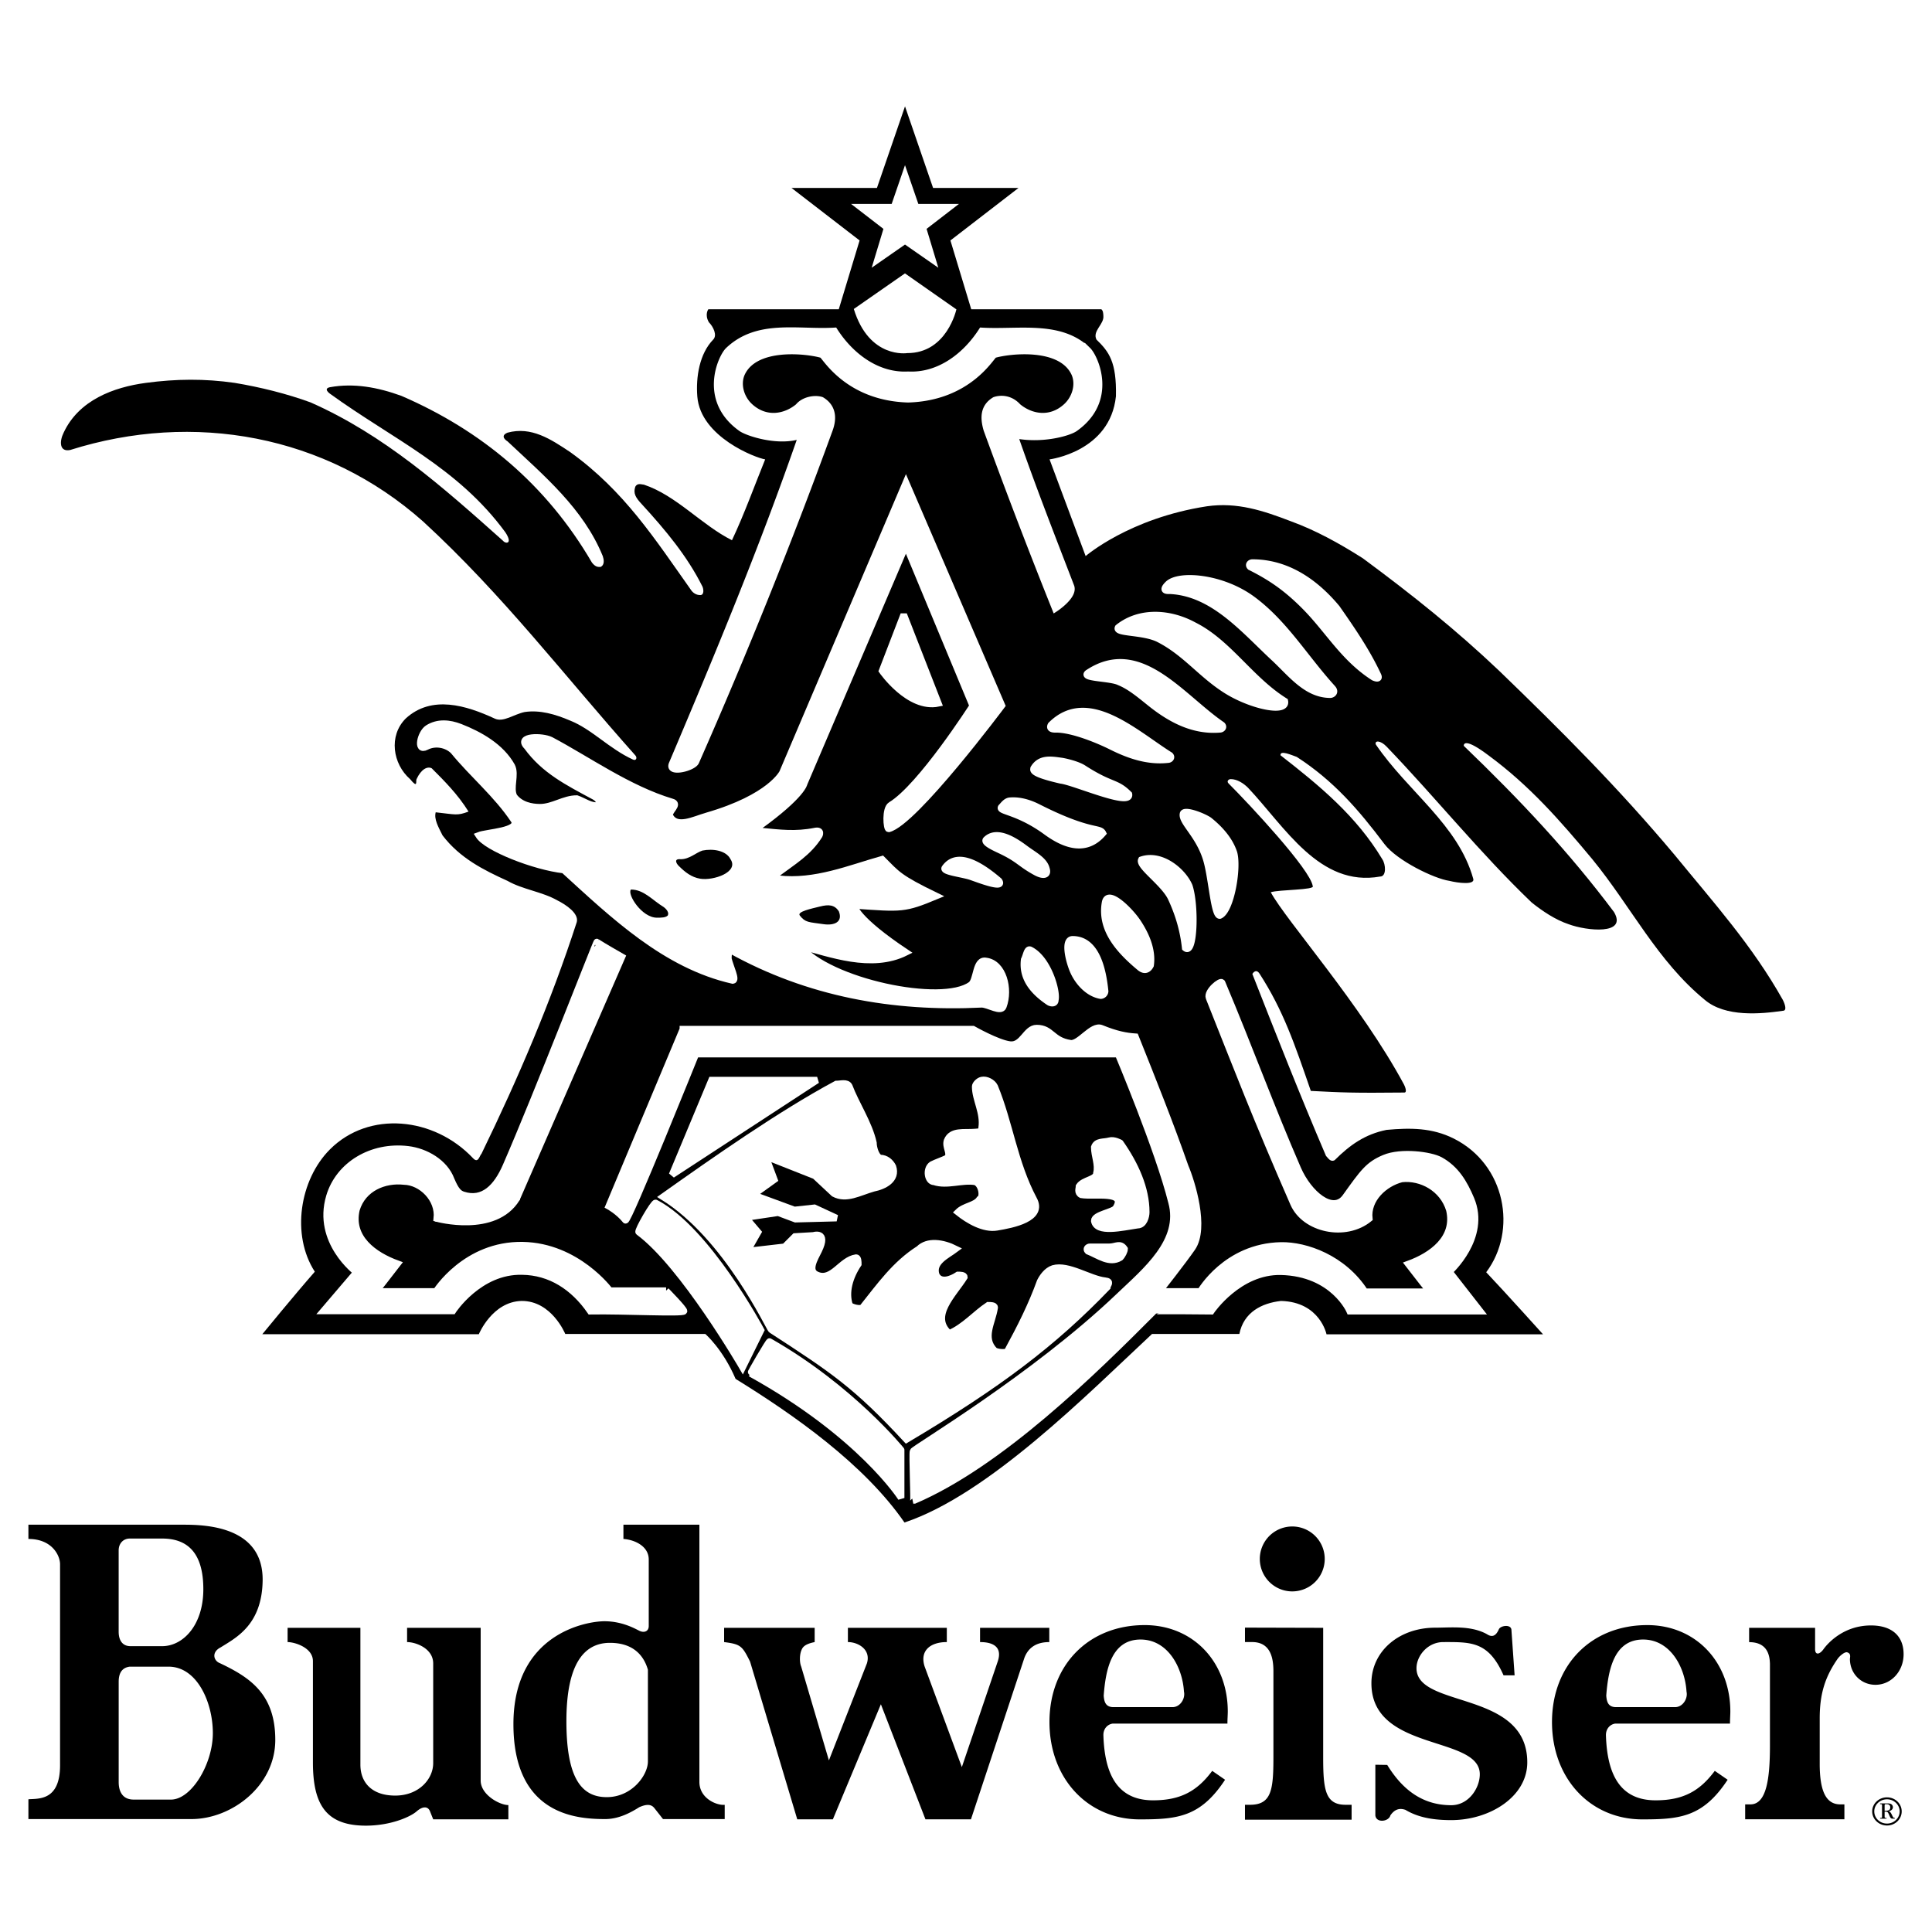
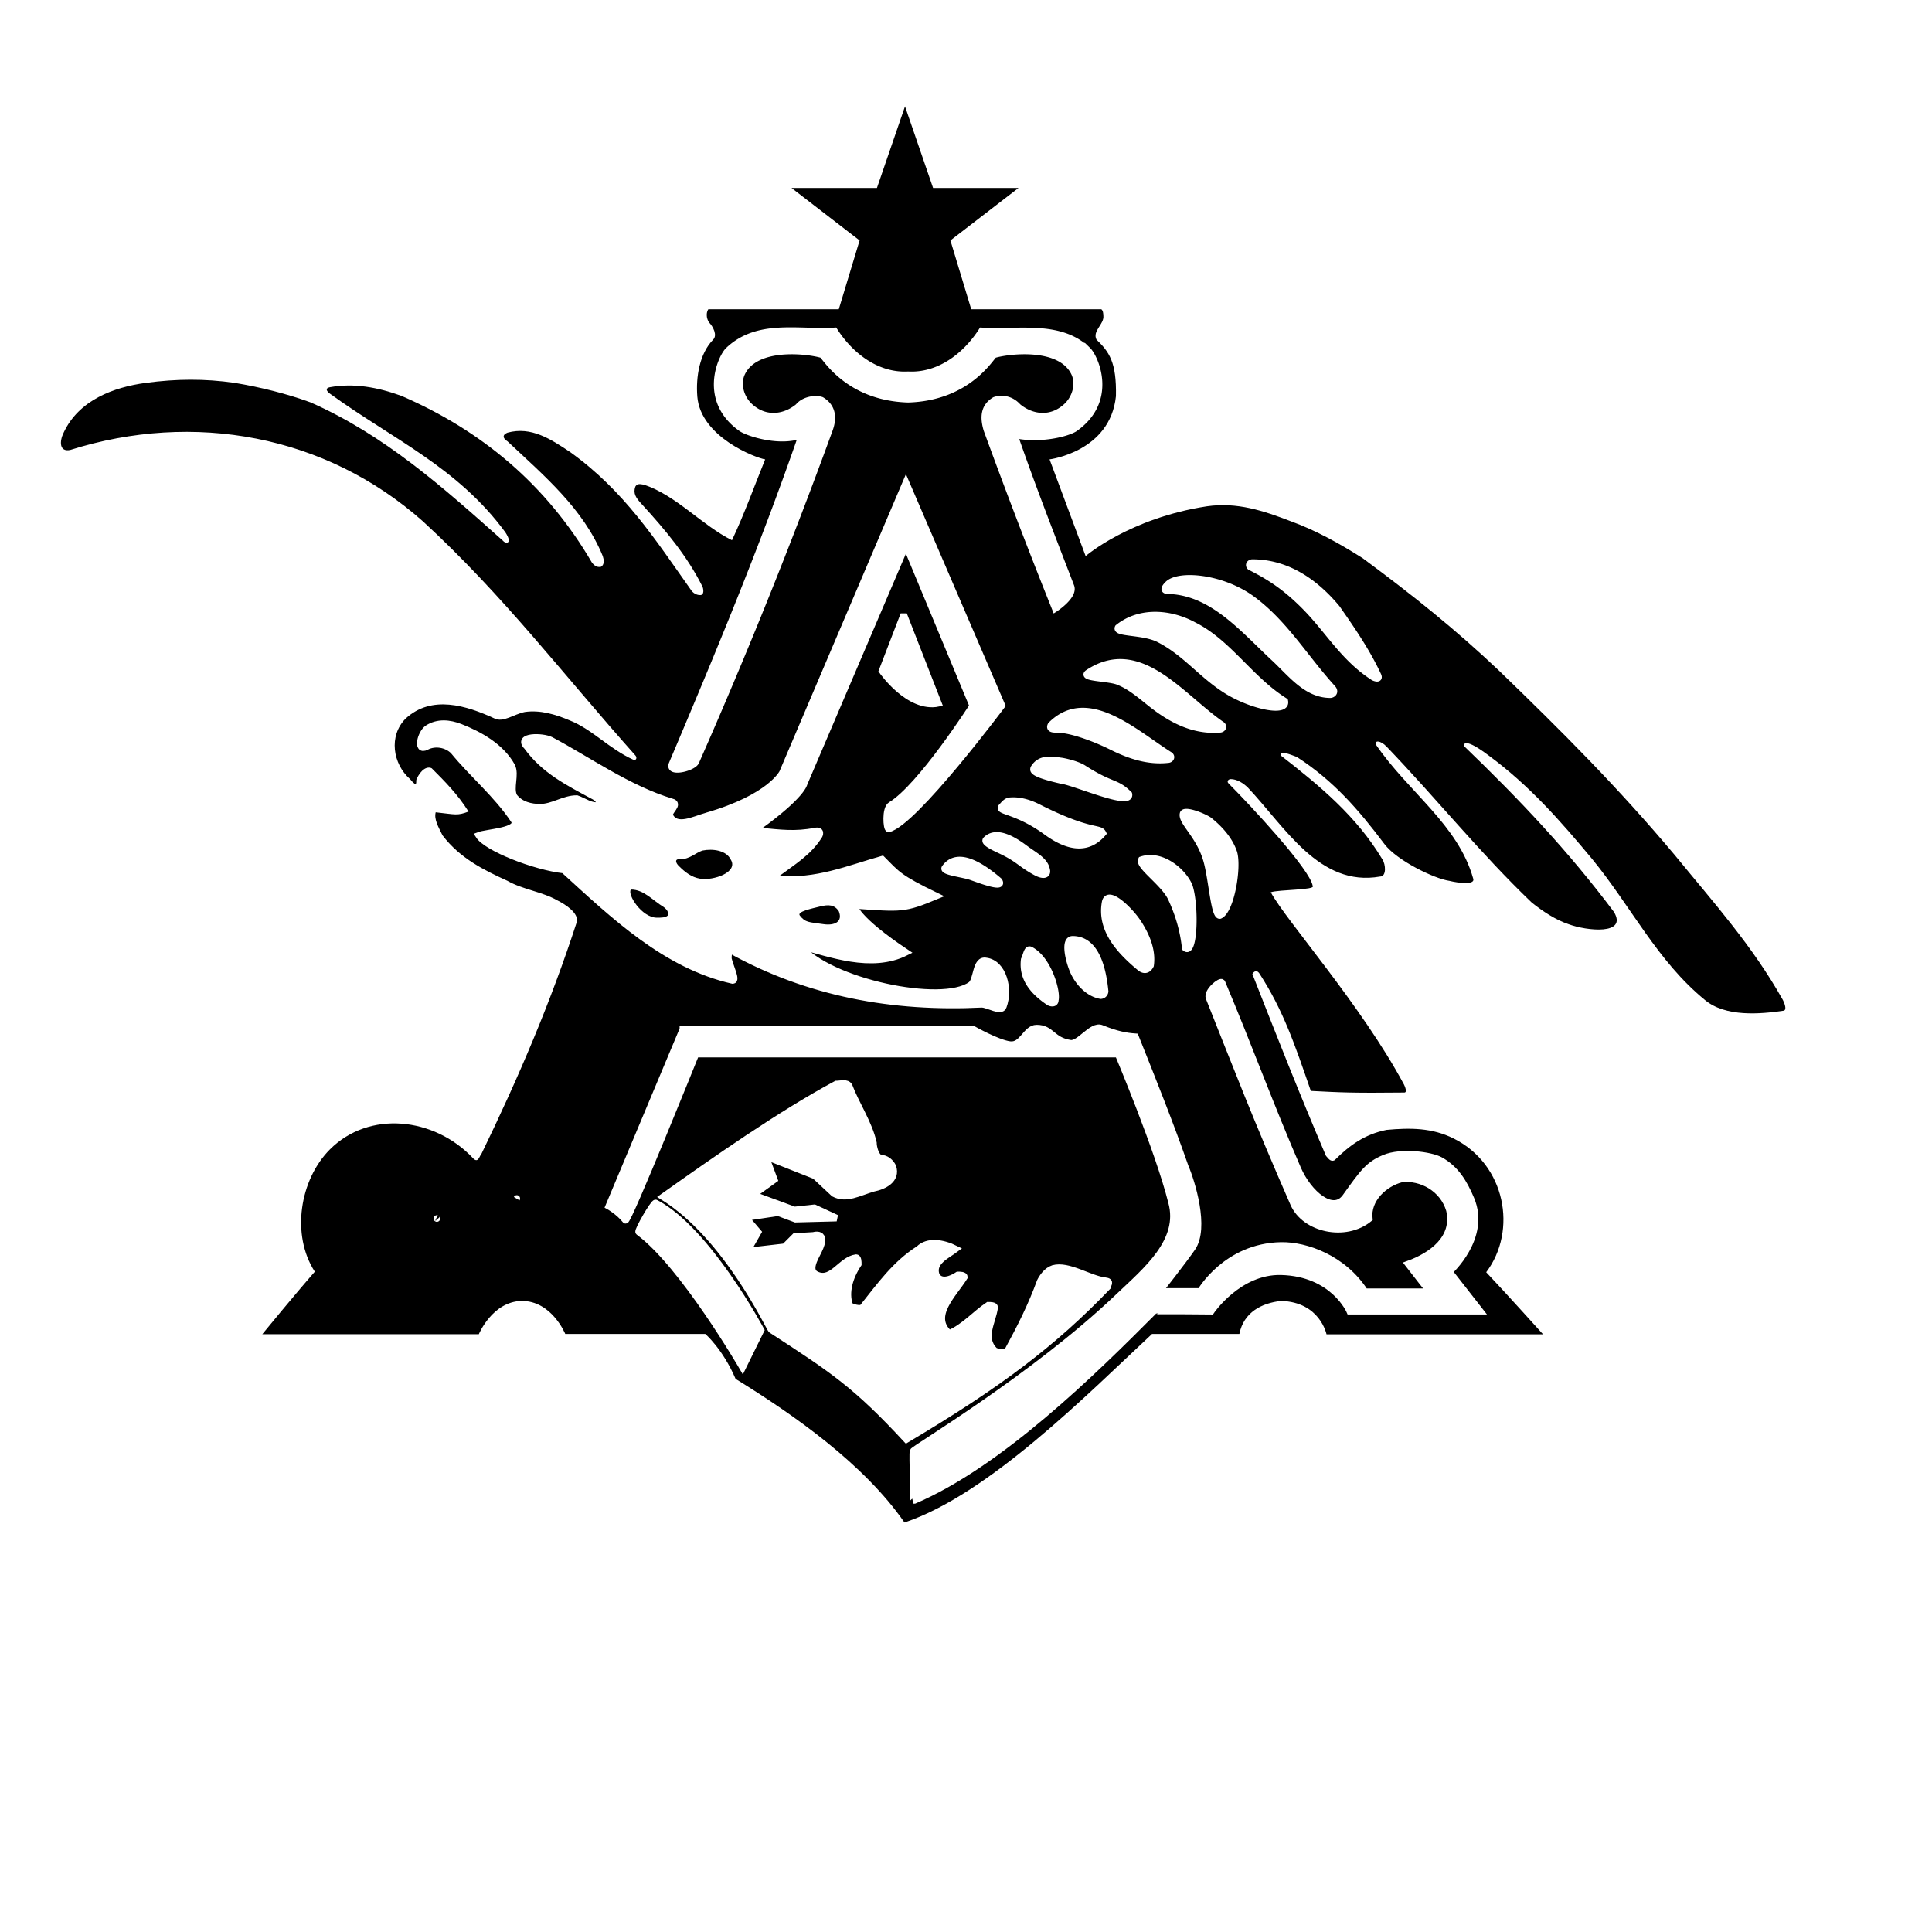
<svg xmlns="http://www.w3.org/2000/svg" width="2500" height="2500" viewBox="0 0 192.756 192.756">
  <g fill-rule="evenodd" clip-rule="evenodd">
    <path fill="#fff" d="M0 0h192.756v192.756H0V0z" />
    <path d="M32.92 39.279c6.264 4.537 12.746 7.345 17.498 13.826.792 1.206 0 1.152-.216.864-6.049-5.4-11.881-10.585-19.226-13.825-2.376-.864-4.969-1.512-7.561-1.944-3.024-.432-5.829-.404-8.857 0-3.24.432-6.697 1.728-8.209 4.969-.432.864-.432 1.944.648 1.728 12.313-3.888 25.491-1.512 35.212 7.128 7.993 7.346 14.042 15.338 21.17 23.331.216.216.108.576-.216.432-2.376-1.08-4.104-3.024-6.265-3.888-1.513-.648-3.025-1.08-4.537-.864-1.08.216-2.16 1.08-3.024.648-2.809-1.297-6.265-2.377-8.857 0-1.729 1.728-1.297 4.536.432 6.048.828 1.008.54.18.648 0 .468-1.008 1.081-1.296 1.512-1.08 1.296 1.296 2.593 2.592 3.673 4.32-1.152.432-1.26.289-3.276.072-.18.685.252 1.44.684 2.305 1.729 2.268 4.104 3.456 6.481 4.536 1.512.864 3.457 1.081 4.968 1.944.865.432 2.161 1.296 1.944 2.161-2.592 7.993-5.832 15.553-9.505 23.115-.216.216-.324 1.025-.864.432-3.888-4.104-10.369-4.752-14.257-.864-3.024 3.024-3.889 8.533-1.512 12.206-1.944 2.214-5.239 6.237-5.239 6.237h21.603s1.332-3.249 4.267-3.321c3.006-.018 4.356 3.294 4.356 3.294h13.969s1.747 1.495 3.025 4.483c5.833 3.6 12.817 8.496 16.85 14.329 8.371-2.79 18.218-12.764 24.699-18.812h8.713c.432-2.16 2.215-3.078 4.158-3.294 3.889.108 4.537 3.331 4.537 3.331h21.602s-3.727-4.141-5.67-6.193c3.133-4.158 1.943-10.747-3.24-13.34-2.16-1.08-4.32-1.08-6.697-.864-2.16.433-3.672 1.513-5.184 3.024-.434.217-.648-.216-.865-.432-2.592-6.049-4.969-12.098-7.344-18.146 0 0 .324-.594.701-.054 2.377 3.673 3.51 7.021 5.131 11.72 3.133.162 4.158.216 9.344.162.215 0 .162-.379-.055-.811-4.266-7.938-11.773-16.364-13.285-19.172.811-.271 4.482-.216 4.186-.622-.244-1.647-6.238-8.074-8.398-10.234-.217-.216 0-.432.217-.432.646 0 1.295.432 1.727.864 3.674 3.889 7.129 9.938 13.178 8.857.648 0 .568-1.215.217-1.729-2.592-4.32-6.266-7.345-10.154-10.369-.053-.54 1.08-.027 1.621.162 3.672 2.376 6.148 5.245 8.748 8.695 1.242 1.647 4.969 3.456 6.482 3.672.863.217 2.592.432 2.375-.216-1.512-5.4-6.479-8.64-9.719-13.392-.141-.399.443-.447 1.078.215 5.076 5.292 9.289 10.585 14.475 15.554 1.08.864 2.375 1.728 3.672 2.16 1.809.675 5.914 1.107 4.537-1.215-4.537-6.048-9.371-11.179-14.988-16.58 0-.216.162-.783 2.459.945 4.104 3.024 7.129 6.481 10.369 10.369 3.889 4.753 6.48 10.153 11.232 14.042 2.053 1.728 5.562 1.404 7.777 1.08.432 0 .215-.648 0-1.08-3.025-5.401-6.914-9.721-10.801-14.474-5.617-6.697-11.234-12.313-17.498-18.362-4.322-4.104-8.643-7.561-13.611-11.233-2.375-1.512-4.752-2.808-7.129-3.673-2.807-1.08-5.4-1.943-8.424-1.512-7.74 1.188-12.098 4.969-12.098 4.969l-3.6-9.649s6.049-.756 6.623-6.301c.072-3.42-.684-4.429-1.943-5.652-.432-.864.783-1.526.689-2.376-.014-.27-.027-.5-.203-.648H96.9l-2.077-6.865 6.794-5.239h-8.524l-2.8-8.141-2.8 8.141h-8.525l6.794 5.239-2.077 6.865H70.67s-.392.526.054 1.296c.432.432.864 1.296.432 1.729-1.368 1.404-1.741 3.738-1.584 5.688.324 4.032 5.833 6.121 6.769 6.265-1.08 2.665-2.088 5.473-3.312 8.065-3.025-1.512-5.545-4.464-8.785-5.544-.216 0-.648-.216-.864.216-.216.648.036 1.08.648 1.729 2.376 2.592 4.537 5.185 6.049 8.209.108.216.216.864-.216.864-.216 0-.576-.072-.864-.433-3.673-5.186-6.698-9.939-12.098-13.827-1.944-1.296-3.889-2.592-6.265-1.944-.864.36 0 .864 0 .864 3.672 3.457 7.561 6.697 9.505 11.45.108.324.216.864-.216 1.08-.216 0-.486.054-.864-.432-4.537-7.777-11.018-13.177-19.01-16.634-2.376-.864-4.752-1.296-7.129-.864-.72.143 0 .647 0 .647z" />
    <path d="M108.539 34.959c-2.754-2.687-6.912-1.729-10.584-1.944-1.663 2.586-4.333 4.541-7.351 4.377-3.018.164-5.688-1.791-7.35-4.377-3.673.216-7.642-.851-10.585 1.944-.701.665-2.687 4.955 1.296 7.776.636.451 3.844 1.521 6.049.648-3.888 11.233-8.353 21.963-12.961 32.836-.43 1.014 2.101.409 2.376-.216A544.125 544.125 0 0 0 82.75 42.879c.459-1.242.288-2.304-.792-2.953-.648-.216-1.764-.027-2.304.648-1.296 1.08-3.24 1.44-4.825 0-.904-.822-1.296-2.161-.864-3.241 1.296-3.024 6.618-2.369 8.047-1.944.275.082 2.478 4.262 8.592 4.442 6.115-.18 8.318-4.36 8.593-4.442 1.428-.425 6.75-1.08 8.047 1.944.432 1.08.039 2.418-.865 3.241-1.584 1.44-3.527 1.08-4.824 0-.729-.81-1.656-.864-2.305-.648-1.08.648-1.17 1.683-.791 2.953a608.32 608.32 0 0 0 6.824 17.831s1.928-1.261 1.568-2.197c-1.996-5.191-3.812-9.804-5.656-15.13 2.664.576 5.412-.198 6.049-.648 3.983-2.821 1.986-7.102 1.295-7.776z" fill="#fff" stroke="#fff" stroke-width=".656" stroke-miterlimit="2.613" />
    <path d="M70.508 81.404c-1.263.364-3.024 1.296-3.672 0-.216-.432 1.044-1.188.18-1.404-4.32-1.296-8.389-4.212-12.061-6.157-.864-.432-3.457-.432-2.376.648 1.728 2.376 4.054 3.545 6.697 4.968.468.252.648.648.432.864-.648.216-1.512-.432-2.161-.648-1.296 0-2.376.864-3.672.864-.864 0-1.944-.216-2.592-1.08-.432-.864.216-2.16-.216-3.024-1.08-1.944-3.213-3.133-5.144-3.889-1.083-.424-2.249-.529-3.245.108-.729.466-1.172 2.384-.145 1.85.914-.475 2.053-.229 2.701.419 1.944 2.376 4.32 4.32 6.048 6.913.648 1.08-2.7 1.188-3.528 1.512.792 1.26 5.581 3.132 8.497 3.456 4.969 4.537 10.153 9.506 16.85 11.018.432 0-.216-1.296-.432-2.16 0-.216 0-.864.216-.864 7.777 4.32 16.202 5.833 25.059 5.4.648 0 1.943.864 2.16.216.648-1.728 0-4.32-1.729-4.536-1.08-.216-.881 1.919-1.512 2.376-2.88 2.089-14.185-.288-17.065-3.888 2.988.756 7.129 2.376 10.585.648-4.968-3.312-5.292-4.695-5.076-4.68 4.681.324 4.896.396 8.101-.936-3.78-1.836-3.889-2.16-5.4-3.673-3.204.9-6.697 2.377-10.369 1.944-.216 0-.432-.216-.216-.432 1.728-1.296 3.241-2.161 4.321-3.889 0 0 .288-.576-.432-.432-1.953.391-3.528.18-5.401 0-.215-.021-.464-.253-.216-.432 4.393-3.168 4.537-4.32 4.537-4.32l10.153-23.763 6.661 16.022s-5.184 8.102-8.172 9.901c-.585.353-.432 2.376-.216 2.376 2.592-.647 11.305-12.313 11.305-12.313l-9.577-22.25-12.317 28.947s-1.188 2.484-7.561 4.32z" fill="#fff" stroke="#fff" stroke-width=".656" stroke-miterlimit="2.613" />
    <path d="M93.623 70.171l-3.457-8.857-2.16 5.617s2.664 3.852 5.617 3.24zM68.132 102.683l-7.399 17.66s.97.529 1.674 1.404c.232.288 7.021-16.58 7.021-16.58h42.125s4.033 9.577 5.328 14.762c1.08 3.889-2.568 6.847-5.221 9.379-8.479 8.102-20.486 15.215-20.567 15.482-.095.314.108 4.95.036 4.95 8.642-3.672 17.982-12.888 23.988-18.92.059-.059 5.725 0 5.725 0s2.74-4.045 6.967-3.941c5.236.129 6.859 3.941 6.859 3.941h13.016l-3.078-3.942s3.779-3.403 2.16-7.237c-.693-1.641-1.514-3.024-3.078-3.889-.947-.521-3.889-.918-5.564-.216-1.605.674-2.105 1.404-3.887 3.889-1.248 1.737-3.674-.324-4.754-2.809-2.703-6.218-4.807-12.043-7.561-18.578-.119-.281-1.549.878-1.297 1.513 2.863 7.183 4.646 11.881 8.426 20.522 1.129 2.58 5.186 3.456 7.561 1.512-.215-1.944 1.512-3.528 3.24-3.961 1.945-.216 4.105.937 4.754 3.097.646 2.809-1.729 4.537-4.105 5.4.865 1.135 2.16 2.755 2.16 2.755h-6.48c-2.16-3.349-5.895-4.661-8.369-4.616-5.486.101-8.049 4.589-8.049 4.589h-4.104s2.418-3.072 3.293-4.348c1.375-1.999-.053-6.589-.701-8.101-1.512-4.32-3.24-8.641-4.969-12.962-.914-.062-1.881-.231-3.398-.851-.939-.383-2.188 1.629-3.082 1.499-1.863-.271-1.863-1.513-3.375-1.513-1.082 0-1.404 1.81-2.674 1.647-1.25-.159-3.672-1.539-3.672-1.539H68.132v.002zM51.554 119.582c.006-.01.01-.017 0 0zM51.548 119.592l.006-.01-.006.01zM43.584 121.57c-.023-.013.018.015 0 0z" fill="#fff" stroke="#fff" stroke-width=".656" stroke-miterlimit="2.613" />
-     <path d="M66.458 128.768h-5.616s-3.259-4.439-8.695-4.536c-5.69-.101-8.641 4.617-8.641 4.617l-5.998-.004s1.293-1.625 2.157-2.759c-2.376-.864-4.752-2.593-4.104-5.401.648-2.16 2.809-3.024 4.752-2.808 1.729.035 3.488 1.75 3.272 3.693 0 0 5.767 1.586 7.963-1.979l10.508-24.119s-1.861-1.063-2.511-1.485c-.052-.034-5.979 15.26-9.073 22.359-.918 2.106-2.269 3.51-4.267 2.862-.411-.134-.72-.396-1.188-1.513-.648-1.728-2.552-2.813-4.32-3.024-3.619-.432-6.893 1.545-7.831 4.699-1.35 4.536 2.701 7.561 2.701 7.561l-3.295 3.861H45.18s2.623-4.046 6.913-3.932c2.817.033 5.131 1.541 6.805 3.959 3.402-.055 9.231.253 9.343 0 .072-.167-1.783-2.051-1.783-2.051zM99.455 122.449c1.551-.259 4.752-.864 3.674-2.809-1.945-3.672-2.377-7.561-3.889-11.233-.217-.432-.826-.753-1.297-.647-.324.071-.648.432-.648.647 0 1.296.865 2.593.648 4.104 0 .433-.252.396-.648.433-1.096.1-2.375-.217-2.808.864-.216.647.432 1.296 0 1.728-.432.216-1.081.433-1.512.648-.648.432-.432 1.728.216 1.728 1.296.433 2.808-.216 4.104 0 .648.217.865 1.513.432 1.729-.432.648-1.511.648-2.16 1.297 1.08.863 2.593 1.727 3.888 1.511zM70.994 107.76l-3.942 9.451 14.473-9.451H70.994zM110.689 113.809c-.584.165-1.297 0-1.514.647 0 .864.434 1.729.217 2.593 0 .647-1.297.647-1.729 1.296 0 .216-.217.647.217.864 1.295.216 4.537-.433 3.455 1.296-.215.433-2.16.648-2.16 1.296.217 1.297 2.809.648 4.322.432.646 0 .863-.863.863-1.295 0-2.377-1.08-4.753-2.592-6.913.002-.001-.614-.349-1.079-.216zM110.689 124.394h-1.945c-.215 0-.432.216-.215.432 1.08.433 2.16 1.296 3.24.648.215-.216.432-.648.432-.864-.431-.649-.865-.216-1.512-.216zM76.773 133.845c-.073-.042-1.938 3.16-1.89 3.187 11.024 6.106 15.023 12.421 15.023 12.421v-4.788c0-.001-5.039-6.219-13.133-10.82z" fill="#fff" stroke="#fff" stroke-width=".656" stroke-miterlimit="2.613" />
    <path d="M65.414 120.019c-.185-.096-1.843 2.787-1.692 2.898 4.424 3.259 10.369 13.52 10.369 13.52l1.836-3.726s-5.345-10.01-10.513-12.692z" fill="#fff" stroke="#fff" stroke-width=".656" stroke-miterlimit="2.613" />
    <path d="M69.86 87.669c-.878-.146-1.512-.648-2.16-1.296-.216-.216-.504-.72.216-.648.864 0 1.513-.648 2.161-.864 1.08-.216 2.376 0 2.808.864.864 1.296-1.729 2.16-3.025 1.944zM65.54 91.558c-1.512 0-2.988-2.34-2.592-2.809 1.296 0 2.16 1.08 3.241 1.729 0 0 .648.432.432.864-.217.216-.649.216-1.081.216zM82.173 92.206c-1.512-.216-1.823-.156-2.376-.864-.302-.386 1.152-.685 2.016-.9.864-.216 1.44-.18 1.873.468.432 1.08-.443 1.448-1.513 1.296z" />
-     <path d="M122.354 68.875c2.461 1.549 6.086 2.34 5.834 1.08-3.457-2.16-5.617-5.833-9.074-7.561-2.375-1.296-5.4-1.512-7.561.216-.324.612 2.52.36 4.068 1.152 2.672 1.367 4.193 3.513 6.733 5.113zM127.107 65.634c1.682 1.562 3.24 3.672 5.615 3.672.217 0 .576-.252.217-.648-2.775-3.054-4.76-6.471-7.992-8.857-3.025-2.232-7.346-2.592-8.426-1.512-.721.72 0 .648.217.648 4.321.216 7.344 3.889 10.369 6.697zM137.477 67.363c-1.104-2.366-2.594-4.537-4.105-6.697-2.16-2.592-4.969-4.537-8.424-4.537-.217 0-.434.216-.217.432 2.16 1.08 3.672 2.16 5.4 3.888 2.377 2.376 3.889 5.185 6.912 7.129 0 .001.686.325.434-.215zM114.793 70.171c2.059 1.647 4.32 2.809 6.912 2.592.217 0 .434-.216.217-.432-4.104-2.808-8.209-8.641-13.393-5.185-.686.54 2.268.468 3.131.9 1.08.433 2.053 1.261 3.133 2.125zM110.904 74.492c1.822.911 3.672 1.512 5.617 1.296.217 0 .432-.216.217-.432-3.457-2.16-8.209-6.697-11.883-3.024-.215.396.217.437.434.432 1.654-.036 4.32 1.079 5.615 1.728zM108.096 76.652c-.654-.422-1.945-.69-2.16-.72-1.043-.144-2.16-.36-2.807.72-.014.162-.35.506 2.727 1.208 1.309.147 7.014 2.68 6.777 1.384-1.297-1.296-1.692-.756-4.537-2.592zM104.389 82.988c2.543 1.861 4.355 1.656 5.652.144-.324-.648-1.225.072-6.48-2.592-.863-.437-1.848-.735-2.809-.648-.396.036-.648.432-.865.648-.252.432 1.672.378 4.502 2.448zM102.264 84.645c-1.008-.755-2.809-1.944-3.889-.864-.27.323 1.068.881 1.627 1.155 1.713.839 1.785 1.233 3.342 2.085.766.418 1.27.297 1.053-.351-.215-.864-1.268-1.377-2.133-2.025zM96.89 87.48c.897.315 3.348 1.255 2.782.404-1.512-1.296-4.078-3.146-5.401-1.296-.281.394 1.779.597 2.619.892zM102.803 94.771c-.332-.168-.404.54-.619.972-.217 1.728.729 3.078 2.457 4.239.18.12.648.216.648-.216.215-.864-.713-4.097-2.486-4.995zM107.016 96.742c.469 1.17 1.514 2.376 2.809 2.592a.464.464 0 0 0 .432-.432c-.215-2.16-.863-5.185-3.24-5.185-.865.001-.433 1.945-.001 3.025zM113.498 91.99c-.768-1.151-2.984-3.371-3.242-1.944-.484 2.7 1.432 4.792 3.457 6.481.486.405.863.216 1.08-.216.217-1.513-.432-3.025-1.295-4.321zM116.846 89.613c.732 1.58 1.215 3.187 1.404 4.969.918.783 1.053-4.24.404-6.184-.648-1.512-2.809-3.294-4.779-2.619-.324.621 2.268 2.323 2.971 3.834zM120.41 85.941c.506 1.865.729 5.481 1.295 5.401 1.107-.486 1.838-4.753 1.404-6.265-.432-1.296-1.404-2.376-2.484-3.24-.646-.432-2.48-1.128-2.592-.648-.193.838 1.674 2.16 2.377 4.752z" fill="#fff" stroke="#fff" stroke-width=".656" stroke-miterlimit="2.613" />
-     <path fill="#fff" d="M90.292 16.48l1.331 3.867h4.049l-3.227 2.488 1.172 3.877-3.325-2.313-3.324 2.313 1.172-3.877-3.227-2.488h4.049l1.33-3.867zM85.185 30.827l5.104-3.551 5.13 3.591s-.945 4.375-4.901 4.361c0 .001-3.794.608-5.333-4.401z" />
+     <path d="M122.354 68.875c2.461 1.549 6.086 2.34 5.834 1.08-3.457-2.16-5.617-5.833-9.074-7.561-2.375-1.296-5.4-1.512-7.561.216-.324.612 2.52.36 4.068 1.152 2.672 1.367 4.193 3.513 6.733 5.113zM127.107 65.634c1.682 1.562 3.24 3.672 5.615 3.672.217 0 .576-.252.217-.648-2.775-3.054-4.76-6.471-7.992-8.857-3.025-2.232-7.346-2.592-8.426-1.512-.721.72 0 .648.217.648 4.321.216 7.344 3.889 10.369 6.697zM137.477 67.363c-1.104-2.366-2.594-4.537-4.105-6.697-2.16-2.592-4.969-4.537-8.424-4.537-.217 0-.434.216-.217.432 2.16 1.08 3.672 2.16 5.4 3.888 2.377 2.376 3.889 5.185 6.912 7.129 0 .001.686.325.434-.215zM114.793 70.171c2.059 1.647 4.32 2.809 6.912 2.592.217 0 .434-.216.217-.432-4.104-2.808-8.209-8.641-13.393-5.185-.686.54 2.268.468 3.131.9 1.08.433 2.053 1.261 3.133 2.125zM110.904 74.492c1.822.911 3.672 1.512 5.617 1.296.217 0 .432-.216.217-.432-3.457-2.16-8.209-6.697-11.883-3.024-.215.396.217.437.434.432 1.654-.036 4.32 1.079 5.615 1.728zM108.096 76.652c-.654-.422-1.945-.69-2.16-.72-1.043-.144-2.16-.36-2.807.72-.014.162-.35.506 2.727 1.208 1.309.147 7.014 2.68 6.777 1.384-1.297-1.296-1.692-.756-4.537-2.592M104.389 82.988c2.543 1.861 4.355 1.656 5.652.144-.324-.648-1.225.072-6.48-2.592-.863-.437-1.848-.735-2.809-.648-.396.036-.648.432-.865.648-.252.432 1.672.378 4.502 2.448zM102.264 84.645c-1.008-.755-2.809-1.944-3.889-.864-.27.323 1.068.881 1.627 1.155 1.713.839 1.785 1.233 3.342 2.085.766.418 1.27.297 1.053-.351-.215-.864-1.268-1.377-2.133-2.025zM96.89 87.48c.897.315 3.348 1.255 2.782.404-1.512-1.296-4.078-3.146-5.401-1.296-.281.394 1.779.597 2.619.892zM102.803 94.771c-.332-.168-.404.54-.619.972-.217 1.728.729 3.078 2.457 4.239.18.12.648.216.648-.216.215-.864-.713-4.097-2.486-4.995zM107.016 96.742c.469 1.17 1.514 2.376 2.809 2.592a.464.464 0 0 0 .432-.432c-.215-2.16-.863-5.185-3.24-5.185-.865.001-.433 1.945-.001 3.025zM113.498 91.99c-.768-1.151-2.984-3.371-3.242-1.944-.484 2.7 1.432 4.792 3.457 6.481.486.405.863.216 1.08-.216.217-1.513-.432-3.025-1.295-4.321zM116.846 89.613c.732 1.58 1.215 3.187 1.404 4.969.918.783 1.053-4.24.404-6.184-.648-1.512-2.809-3.294-4.779-2.619-.324.621 2.268 2.323 2.971 3.834zM120.41 85.941c.506 1.865.729 5.481 1.295 5.401 1.107-.486 1.838-4.753 1.404-6.265-.432-1.296-1.404-2.376-2.484-3.24-.646-.432-2.48-1.128-2.592-.648-.193.838 1.674 2.16 2.377 4.752z" fill="#fff" stroke="#fff" stroke-width=".656" stroke-miterlimit="2.613" />
    <path d="M81.685 124.771c-.389.799-1.171 2.026-.159 2.431 1.512.648 2.376-1.512 3.889-1.728.216 0 .216.432.216.647-.864 1.297-1.297 2.809-.864 4.105.216.216 1.08.432 1.296.216 1.729-2.16 3.24-4.321 5.617-5.833.864-.864 2.376-.648 3.672 0-.864.648-2.376 1.296-1.944 2.592.432.864 1.513.433 2.16 0 .216 0 .648 0 .648.217-1.08 1.728-3.457 3.889-1.513 5.616 1.513-.647 2.592-1.944 3.889-2.808.215 0 .648 0 .648.216-.217 1.512-1.297 3.024 0 4.32.432.216 1.295.216 1.295 0 1.297-2.376 2.377-4.536 3.24-6.913.217-.432.648-1.08 1.297-1.296 1.512-.433 3.666 1.064 5.184 1.224.686.072.217.433.217.648-5.4 5.617-10.855 9.739-20.036 15.194-4.969-5.365-7.235-6.896-13.484-10.945-.181-.118-4.428-9.325-10.801-13.269 5.185-3.672 11.665-8.227 17.282-11.251.432 0 1.08-.216 1.296.216.648 1.729 1.98 3.709 2.412 5.653 0 .432.216 1.296.648 1.512.648 0 1.08.433 1.296.864.432 1.296-.864 1.944-1.944 2.16-1.425.407-2.699 1.188-3.937.527l-1.896-1.77-4.915-1.944.864 2.322-2.106 1.513 4.104 1.512 1.998-.216 2.214 1.026-4.104.107-1.728-.647-3.24.485 1.242 1.459-1.08 1.89 3.726-.432 1.026-1.026 1.837-.108c.001.002 1.51-.485.538 1.514z" fill="#fff" stroke="#fff" stroke-width=".656" stroke-miterlimit="2.613" />
-     <path d="M128.93 158.774a3.237 3.237 0 1 0-.001-6.477 3.237 3.237 0 0 0 .001 6.477zM161.156 171.963h11.445c0-.463.035-.886.035-1.195 0-5.009-3.504-8.632-8.289-8.632-5.584 0-9.504 3.97-9.504 9.673 0 5.627 3.816 9.711 9.018 9.711 3.781 0 6.059-.243 8.506-3.954l-1.283-.887c-1.48 1.992-3.127 2.939-5.902 2.939-3.65 0-4.836-2.729-4.957-6.478-.016-.627.379-1.096.931-1.177zm-.9-2.792c.197-2.604.787-5.595 3.678-5.595 2.682 0 4.18 2.713 4.33 5.199.158.709-.395 1.581-1.184 1.545h-5.764c-.869.036-1.013-.519-1.06-1.149zM111.016 171.963h11.445c0-.463.035-.886.035-1.195 0-5.009-3.502-8.632-8.289-8.632-5.584 0-9.502 3.97-9.502 9.673 0 5.627 3.814 9.711 9.016 9.711 3.781 0 6.059-.243 8.506-3.954l-1.283-.887c-1.48 1.992-3.127 2.939-5.9 2.939-3.65 0-4.836-2.729-4.957-6.478-.019-.627.376-1.096.929-1.177zm-.899-2.792c.195-2.604.785-5.595 3.676-5.595 2.684 0 4.18 2.713 4.332 5.199.156.709-.396 1.581-1.186 1.545h-5.764c-.866.036-1.013-.519-1.058-1.149zM132.014 162.408v12.947c0 3.298.234 4.736 2.305 4.709h.531v1.488h-10.639v-1.488h.496c2.129 0 2.342-1.446 2.342-4.709v-8.684c-.012-1.185-.248-2.843-2.129-2.843h-.709v-1.441l7.803.021zM184.566 165.504c0 1.454 1.1 2.589 2.553 2.589 1.561 0 2.803-1.348 2.803-3.05 0-1.844-1.197-2.872-3.254-2.872-2.762 0-4.342 1.815-4.736 2.368s-.869.632-.84-.078v-2.054h-6.582v1.431c1.844 0 2.053 1.333 2.078 2.163v8.156c0 3.297-.34 5.855-1.939 5.867h-.533v1.488h9.9v-1.488h-.426c-1.422-.012-2.021-1.343-2.037-3.953v-4.609c0-2.411.496-4.114 1.809-5.993.229-.298.701-.692.939-.613.316.105.314.315.265.648zM150.797 162.645l.316 4.501h-1.105c-1.5-3.396-3.234-3.316-6-3.316-1.596 0-2.684 1.399-2.684 2.605 0 4.043 11.053 2.16 11.053 9.395 0 3.439-3.756 5.763-7.586 5.763-1.631 0-3.225-.211-4.572-1.025-.475-.158-1.008-.158-1.5.552-.158.632-1.422.79-1.5 0v-5.052l1.184.018c1.418 2.307 3.375 4.02 6.389 4.02 1.738 0 2.848-1.708 2.848-3.09 0-3.901-10.814-2.211-10.814-9.079 0-3.191 2.754-5.543 6.371-5.543 1.525 0 3.559-.238 5.154.648.475.315.869.236 1.184-.474.156-.396 1.262-.554 1.262.077zM99.557 165.725l-3.593 10.578-3.71-10.025c-.513-1.58.552-2.448 2.21-2.448v-1.421h-9.869v1.421c1.026 0 2.329.75 1.895 2.132l-3.79 9.672-2.763-9.355c-.177-.426-.165-1.14 0-1.58.118-.315.278-.655 1.342-.868v-1.421h-9.033v1.421c1.667.213 1.809.388 2.589 1.948l4.708 15.736h3.553l4.79-11.481 4.447 11.481h4.539l5.33-16.105c.355-.947 1.105-1.579 2.486-1.579v-1.421H97.78v1.421c1.224-.002 2.249.433 1.777 1.894zM28.694 162.41v1.421c.71 0 2.526.553 2.526 1.895v10.105c0 4.263 1.342 6.315 5.29 6.315 2.448 0 4.421-.868 5.053-1.421.631-.553 1.145-.513 1.342 0l.315.789h7.5v-1.421c-.869 0-2.763-1.026-2.763-2.447V162.41h-7.342v1.421c.868 0 2.605.632 2.605 2.132v9.947c0 1.578-1.421 3.236-3.789 3.236-2.369 0-3.474-1.342-3.474-3.079V162.41h-7.263zM21.94 165.936c-.632-.237-.869-1.105.079-1.579 1.5-.948 4.105-2.211 4.184-6.632.098-5.446-5.684-5.605-7.895-5.605H2.834v1.422c2.368 0 3.158 1.657 3.158 2.525v20.053c0 3.553-2.132 3.316-3.158 3.395v1.974h16.263c4.026 0 8.368-3.315 8.368-7.895s-2.525-6.238-5.525-7.658zm-10.101-11.251c0-.71.474-1.184 1.105-1.184h3.237c2.526 0 4.105 1.421 4.105 5.052 0 3.632-2.053 5.685-4.105 5.685h-3.158c-.947 0-1.184-.789-1.184-1.421v-8.132zm5.213 24.86h-3.711c-1.263 0-1.5-1.026-1.5-1.737v-10.026c0-1.026.474-1.421 1.105-1.5h3.868c2.842 0 4.421 3.553 4.421 6.632s-2.131 6.631-4.183 6.631zM69.778 177.777v-25.658h-7.579v1.422c1.105.078 2.526.71 2.526 2.052v6.632c0 .553-.474.711-.947.474s-1.736-.947-3.474-.947c-1.736 0-9.079 1.185-9.079 10.263 0 9.079 6.316 9.474 9.158 9.474 1.342 0 2.526-.632 3.395-1.184.711-.315 1.185-.315 1.5.079.316.395.869 1.104.869 1.104h6.157v-1.421c-.789.079-2.526-.631-2.526-2.29zm-5.137-2.029c0 1.343-1.579 3.553-4.105 3.553-2.526 0-4.026-1.895-4.026-7.578 0-5.685 1.737-7.816 4.342-7.816 2.605 0 3.474 1.579 3.79 2.685v9.156h-.001zM188.266 179.322c-.814 0-1.477.627-1.477 1.4 0 .781.662 1.408 1.477 1.408.811 0 1.467-.627 1.467-1.408-.001-.773-.657-1.4-1.467-1.4zm0 2.616c-.705 0-1.27-.542-1.27-1.215 0-.665.564-1.206 1.27-1.206.695 0 1.264.541 1.264 1.206-.001.673-.569 1.215-1.264 1.215z" />
-     <path d="M188.898 181.324c-.047-.052-.105-.179-.137-.242-.066-.135-.16-.348-.34-.378.227-.03.434-.164.434-.403a.372.372 0 0 0-.176-.307c-.125-.07-.312-.07-.457-.07h-.643v.074h.07c.074.004.121.004.121.094v1.173c0 .09-.016.101-.113.108l-.078.004v.07h.643v-.07l-.074-.004c-.084-.004-.115-.029-.119-.104v-.52h.072c.078 0 .168-.007.227.053.066.063.133.231.168.313.031.074.098.239.172.291.066.049.188.041.266.041h.111v-.074c-.076 0-.111-.008-.147-.049zm-.773-.665h-.096v-.567c0-.015.016-.041.02-.053.016-.033.033-.037.07-.037h.104c.223 0 .371.101.371.325 0 .28-.223.332-.469.332z" />
  </g>
</svg>